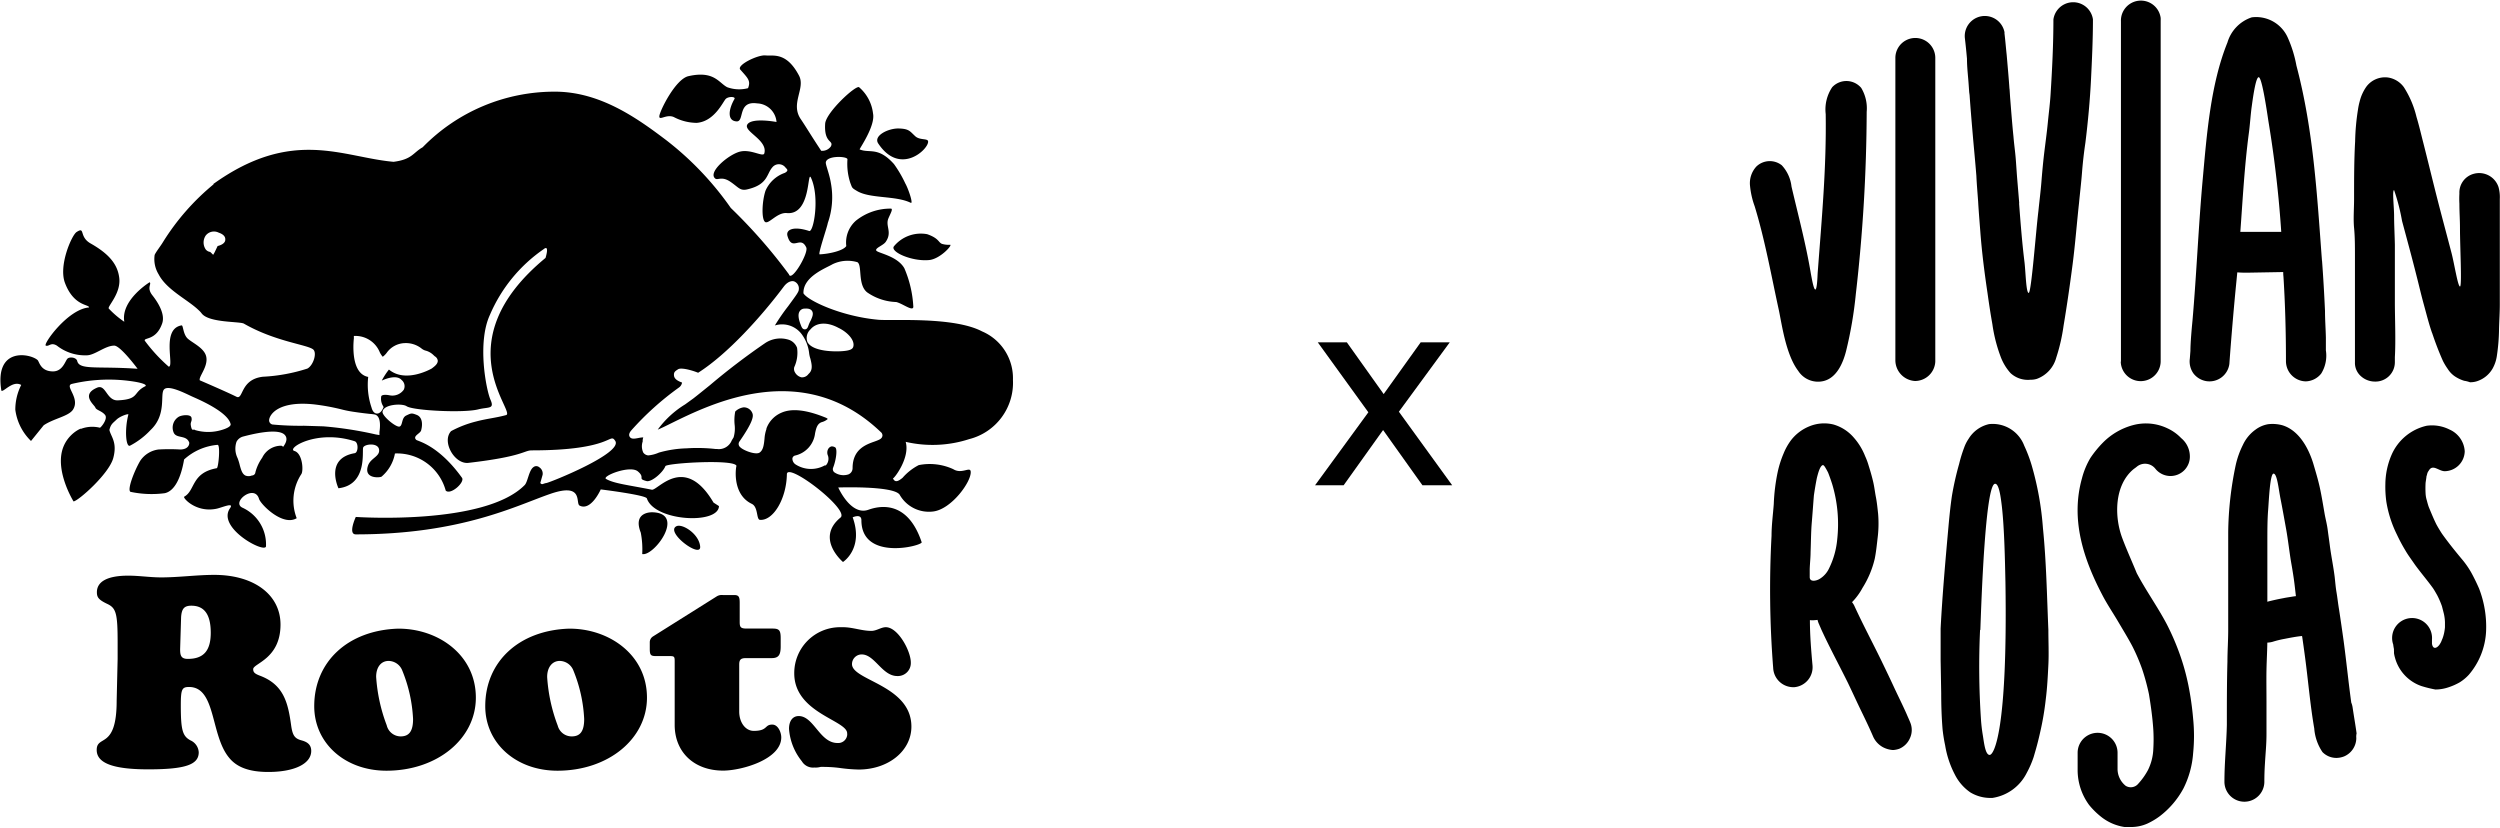
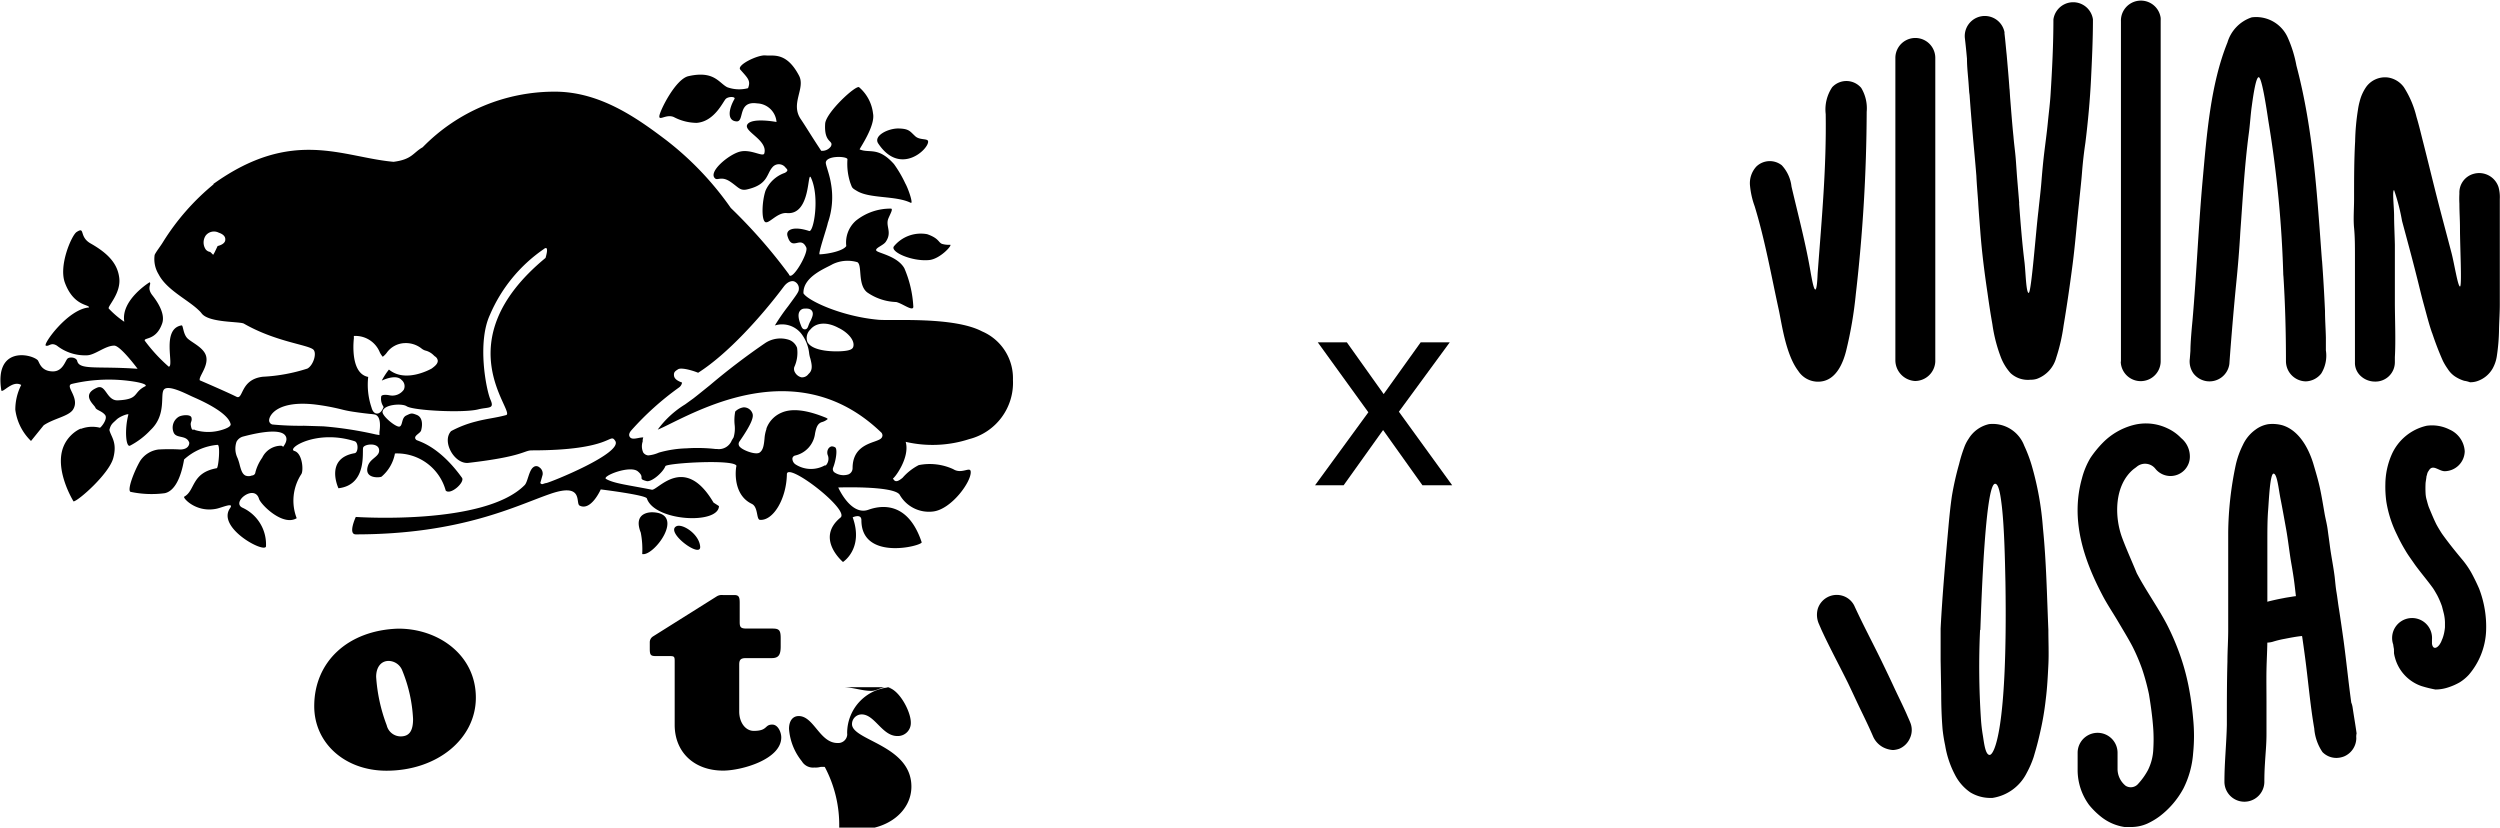
<svg xmlns="http://www.w3.org/2000/svg" id="Layer_1" data-name="Layer 1" viewBox="0 0 258.01 85.41">
  <path d="M69.81,54.31c.6-.3,2.33.78,2.45,2.09S68.61,54.91,69.81,54.31Zm-3.53,2.87c1.19.28,4.53-4.19,1.08-4.31,0,0-2.11-.13-1.23,2.1A9.11,9.11,0,0,1,66.28,57.18ZM95.87,26.84c1.13-.09,2.45-1.55,2.19-1.58a2.39,2.39,0,0,1-.84-.09c-.39-.15-.3-.57-1.53-1a3.59,3.59,0,0,0-3.44,1.26C91.86,26,94.11,27,95.87,26.84Zm-1.4-12.77c-.56-.51-.63-.78-1.71-.81s-2.66.75-2.12,1.55c2.28,3.43,5.29.51,5.14-.24C95.72,14.27,94.93,14.48,94.47,14.07Zm6.88,20.13C98.41,32.65,92,33.13,90.64,33c-3.85-.35-7.31-2-7.72-2.73-.06-1.73,2.33-2.6,3-3a3.57,3.57,0,0,1,2.57-.21c.52.33,0,2.31,1,3.11a5.55,5.55,0,0,0,3,1c.66.15,1.71,1,1.77.51a11.51,11.51,0,0,0-.93-4c-.74-1.29-2.78-1.56-2.9-1.83s.77-.53,1-.92c.67-1-.08-1.6.26-2.4.21-.5.48-.94.28-1a5.69,5.69,0,0,0-3.63,1.24,3,3,0,0,0-1,2.62c-.28.47-1.71.81-2.75.86-.2,0,.8-2.88.84-3.23a8,8,0,0,0,.32-4.13c-.16-1-.57-1.91-.52-2.15.13-.72,2.23-.62,2.23-.3a6.36,6.36,0,0,0,.3,2.45c.2.5.12.49.72.84,1.34.78,4,.45,5.51,1.2.3.15-.26-1.48-.56-2a12.27,12.27,0,0,0-1.17-2c-1.64-1.83-2.52-1.08-3.54-1.51-.08,0,1.65-2.42,1.38-3.71A4.21,4.21,0,0,0,88.66,9c-.35-.23-3.43,2.62-3.5,3.77-.13,2.07.92,1.67.59,2.34a1.09,1.09,0,0,1-1,.45c-1.06-1.6-1.57-2.47-2.11-3.27-1.1-1.62.52-3.17-.18-4.49-1.3-2.47-2.67-2-3.46-2.08s-3,1-2.6,1.46c.77.88,1.11,1.14.8,1.92A3.59,3.59,0,0,1,75.05,9c-.87-.45-1.35-1.74-4-1.14-1.33.3-2.93,3.53-3,4.1s.71-.22,1.49.12a5.14,5.14,0,0,0,2.37.6c1.85-.15,2.72-2.22,3-2.48s1-.24.9,0c-.65,1.12-.77,2.29.23,2.33.81,0,.06-2.15,2.1-1.86a2.08,2.08,0,0,1,2,1.92s-2.51-.48-3,.24,2.13,1.61,1.74,3c-.12.42-1.37-.47-2.52-.18S73,17.78,73.82,18.43c.26.2.66-.28,1.56.33s1,1,1.88.75c2-.51,1.85-1.56,2.45-2.24a.86.86,0,0,1,1.21-.13l.08.07c.18.24.48.36,0,.63a3.38,3.38,0,0,0-2,1.85c-.36,1.11-.42,2.87-.06,3.2s1.25-1,2.27-.9c2.53.22,2.08-4.54,2.49-3.64.92,2,.27,5.64-.19,5.49-1.57-.52-2.43-.17-2.24.51.48,1.67,1.34-.11,1.94,1.19.26.57-1.54,3.63-1.79,2.77a54.31,54.31,0,0,0-6-6.85,31.88,31.88,0,0,0-6.67-7c-3-2.27-6.82-5-11.49-5A19,19,0,0,0,43.62,15.2c-1,.56-1.07,1.25-3,1.5C35.36,16.24,30.2,13.12,22,19h.07a24.34,24.34,0,0,0-5.26,6c-.23.39-.72,1-.85,1.31a3,3,0,0,0,.41,2c.83,1.61,3,2.61,4.12,3.69a2.42,2.42,0,0,1,.31.33c.72,1,3.95.83,4.37,1.07,3.19,1.83,6.42,2.15,7.12,2.64.47.32.06,1.67-.57,2a17.8,17.8,0,0,1-4.58.84c-2.39.27-2,2.45-2.75,2.06-1-.5-3.77-1.69-3.77-1.69-.15-.36.9-1.43.66-2.46-.2-.87-1.38-1.38-1.89-1.83s-.47-1.41-.65-1.38c-2.14.36-.71,4.26-1.33,4.26a17,17,0,0,1-2.47-2.68c-.11-.35,1.17,0,1.79-1.76.34-.93-.37-2.12-1-2.92s-.05-1.17-.29-1.35c0,0-3,1.84-2.61,4.08a9.44,9.44,0,0,1-1.6-1.36c-.2-.2,1.31-1.57,1.07-3.23-.18-1.32-1-2.39-2.94-3.49-1.25-.7-.52-1.79-1.46-1.18-.5.33-1.88,3.47-1.19,5.26.91,2.41,2.51,2.19,2.48,2.52C7,31.9,4.4,35.55,4.73,35.67s.52-.38,1.14,0a4.71,4.71,0,0,0,3.08,1c.83,0,1.9-1,2.84-1,.64,0,2.41,2.39,2.41,2.39-4.14-.29-6,.16-6.23-.8-.09-.38-.77-.46-1-.25s-.48,1.32-1.5,1.32c-1.29,0-1.41-1-1.59-1.17-.75-.67-4.47-1.41-3.74,3.15.18.24,1.17-1.1,2.05-.58a5.64,5.64,0,0,0-.61,2.55A5.47,5.47,0,0,0,3.2,45.51l1.31-1.62c1.06-.71,2.51-.91,3-1.58.83-1.23-.9-2.48-.09-2.69A16.57,16.57,0,0,1,14,39.41c1.36.25,1,.45,1,.45-1.34.66-.56,1.36-2.88,1.46-1.14,0-1.19-1.7-2.1-1.31-1.72.73-.27,1.78-.18,2.05s.66.34,1,.76-.48,1.38-.54,1.32a3.28,3.28,0,0,0-2.18.22C9,44,7.31,44.36,6.59,46c-1.07,2.43,1,5.75,1,5.75.49-.05,3.66-2.84,4.1-4.48s-.25-2.2-.4-2.9h0c.15-.61.35-.69.73-1.06s1.26-.65,1.23-.53c-.4,1.5-.27,3.39.16,3.22a7.86,7.86,0,0,0,2.13-1.62c1.7-1.6.94-3.7,1.39-4.19s2.14.38,2.87.72c.43.2,3.69,1.53,4,2.85.07.28-.56.51-.91.61a4.77,4.77,0,0,1-2.8,0h0c-.07-.17-.28.3-.4-.5-.05-.33.16-.4.07-.77s-1-.27-1.31-.09a1.31,1.31,0,0,0-.51,1.67c.31.6,1.31.19,1.59,1,0-.08.12.68-.91.71a20.1,20.1,0,0,0-2.27,0,2.68,2.68,0,0,0-1.88,1.17c-.59,1-1.38,3-1,3.2A10.47,10.47,0,0,0,17,50.9c1-.21,1.67-1.54,2-3.48a5.86,5.86,0,0,1,3.46-1.51c.3,0,.09,2.38-.09,2.41-2.65.48-2.2,2.31-3.36,2.94-.18.1,1.2,1.67,3.3,1.25.58-.11,1.9-.73,1.43-.06-1.4,2,3.53,4.67,3.71,3.95a4.16,4.16,0,0,0-2.42-4c-1.21-.55,1.23-2.49,1.7-.92.18.59,2.46,2.87,3.89,2a5,5,0,0,1,.48-4.55c.24-.36.12-2.15-.72-2.39s2.28-2.27,6.23-1c.4.14.37,1.16,0,1.23-3.14.54-1.68,3.62-1.68,3.62,3-.35,2.42-3.83,2.55-4.2s1.52-.53,1.64.19S38.3,47.25,38,48c-.54,1.44,1.2,1.31,1.38,1.19a4.11,4.11,0,0,0,1.38-2.39A5.21,5.21,0,0,1,46,50.63c.5.5,2-.86,1.68-1.32-2.46-3.42-4.6-3.78-4.73-3.92-.4-.41.46-.64.52-1,.18-.69.08-1.36-.46-1.57s-.57-.18-1.08.06-.35,1-.68,1.14-1.83-1.08-1.77-1.53c.1-.77,2-.88,2.48-.57.63.45,5.84.72,7.39.33,1.07-.27,1.71,0,1.27-1s-1.39-5.87-.06-8.75a15.75,15.75,0,0,1,5.54-6.78c.66-.54.2.9.2.9-10.49,8.65-3,15.93-4.07,16.22s-2,.37-3.06.65a11.17,11.17,0,0,0-2.61,1c-1,1.06.34,3.44,1.78,3.28,5.7-.66,5.71-1.29,6.55-1.29,8.38,0,8-1.87,8.59-1,.93,1.26-6.73,4.32-7.09,4.37s-.43.23-.63,0L56,49a.78.78,0,0,0-.35-.78.47.47,0,0,0-.61,0c-.46.34-.57,1.51-.89,1.84C50,54.27,36.72,53.35,36.72,53.35s-.84,1.8,0,1.8c10.9,0,16.63-3,20.1-4.19s2.54,1,3,1.22C61,52.78,62,50.51,62,50.51s4.64.57,4.76.93c.79,2.37,7.39,2.72,7.44.79l-.56-.36c-3-5.1-5.77-1.21-6.37-1.33-2.4-.48-3.89-.63-4.72-1.11-.48-.28,2.47-1.46,3.28-.78s-.1.74.9,1c.51.13,1.7-.9,1.94-1.54.12-.32,7.34-.76,7.34,0,0-.26-.62,2.84,1.58,3.89.68.33.45,1.62.84,1.65,1.36.11,2.73-2.15,2.78-4.7,0-1.34,6.5,3.65,5.54,4.46C84.11,55.57,87,58,87,58s2.16-1.38,1-4.61c0,0,.9-.42.9.3,0,4.27,6.34,2.63,6.22,2.27-1.27-3.8-3.68-4-5.5-3.35s-3.11-2.3-3.11-2.3,5.73-.2,6.34.75a3.47,3.47,0,0,0,3.44,1.73c1.89-.21,4-3.11,3.89-4.13-.06-.54-.93.31-1.8-.24A5.81,5.81,0,0,0,94.82,48a5.61,5.61,0,0,0-1.67,1.31c-.59.49-.81.42-1,.06.06.11,1.8-2.09,1.32-3.77a12.25,12.25,0,0,0,6.55-.28,6,6,0,0,0,4.52-6.12A5.25,5.25,0,0,0,101.35,34.2ZM38.8,44.84h0A38.17,38.17,0,0,0,33.38,44l-2-.06a30.32,30.32,0,0,1-3.26-.13.44.44,0,0,1-.34-.51v0c.08-.56,1-1.94,4.6-1.57a22.53,22.53,0,0,1,2.82.51,11.36,11.36,0,0,0,1.16.24c.9.14,1.49.2,1.84.24a3.93,3.93,0,0,1,.48.06c.69.17.54,1.42.48,1.8v.32ZM22.46,25.39l-.19.4-.12.25L22,26.3l-.2-.2-.11-.1a.7.7,0,0,1-.46-.26,1.28,1.28,0,0,1,0-1.43,1.08,1.08,0,0,1,1.34-.3c.2.07.71.26.68.72C23.26,25,23,25.26,22.46,25.39ZM45.18,37.23c0,.34-.33.58-.62.8h0c-.12.07-2.71,1.53-4.42.11a7.18,7.18,0,0,0-.74,1.14C40,39,41,38.7,41.45,39.22a.82.82,0,0,1,.22,1,1.44,1.44,0,0,1-1.45.58c-.45-.09-.77-.06-.87.08a1.42,1.42,0,0,0,.17,1l.07.13-.06.13c-.06.14-.28.57-.65.54s-.5-.48-.54-.63A7.32,7.32,0,0,1,38,38.9a1.46,1.46,0,0,1-.84-.48c-.93-1.05-.65-3.39-.64-3.49v-.26h.26a2.71,2.71,0,0,1,2.42,1.7,2.21,2.21,0,0,0,.3.45,2,2,0,0,0,.41-.41,2.38,2.38,0,0,1,1.88-1,2.61,2.61,0,0,1,1.68.53,1.23,1.23,0,0,0,.4.23,1.83,1.83,0,0,1,.87.48l.13.12A.6.6,0,0,1,45.18,37.23Zm42.88-1.44c-.07.25-.36.38-1,.44-.8.08-3.18.09-3.73-.93a1.19,1.19,0,0,1,.31-1.3c.6-.73,1.71-.8,2.88-.17C87.44,34.26,88.26,35.11,88.06,35.79Zm3,9.23c-.06.28-.35.38-.78.54-.91.32-2.29.8-2.29,2.76a.69.69,0,0,1-.43.64,1.64,1.64,0,0,1-1.47-.23.42.42,0,0,1-.11-.46c.29-.73.46-1.84.24-2.08a.66.66,0,0,0-.41-.12.56.56,0,0,0-.36.31.78.78,0,0,0,0,.65,1,1,0,0,1-.22,1h-.11a2.94,2.94,0,0,1-3-.09.72.72,0,0,1-.34-.64.37.37,0,0,1,.25-.28,2.67,2.67,0,0,0,2.09-2.31c.11-.51.22-1,.71-1.15a1.52,1.52,0,0,0,.6-.32.64.64,0,0,0-.22-.14c-1.94-.79-3.49-1-4.6-.49a2.81,2.81,0,0,0-1.51,1.61v.06a3.78,3.78,0,0,0-.2,1c-.06.6-.12,1.17-.51,1.43s-1.66-.21-2-.56a.43.43,0,0,1-.08-.58c1.39-2,1.44-2.57,1.36-2.86a.94.94,0,0,0-.93-.67,1.54,1.54,0,0,0-.86.43,4.64,4.64,0,0,0-.06,1.39,3.23,3.23,0,0,1-.11,1.28l-.19.31a1.43,1.43,0,0,1-1.52.89h-.14a16.71,16.71,0,0,0-3-.07,11.52,11.52,0,0,0-2.86.44A3.48,3.48,0,0,1,66.9,47a.71.71,0,0,1-.51-.29,1.53,1.53,0,0,1-.06-1.15,1,1,0,0,1,.06-.42,3.07,3.07,0,0,0-.53.07c-.38.07-.71.13-.87-.13s.06-.54.16-.66A29.88,29.88,0,0,1,70.06,40a.76.76,0,0,0,.33-.52c-.4-.14-.79-.35-.83-.71s.11-.46.42-.66,1.41.09,2.07.36c3.07-1.95,6.56-5.85,8.83-8.88.51-.68,1-.6,1.12-.53a.78.78,0,0,1,.44.82c0,.25-.31.64-1.09,1.71a20.9,20.9,0,0,0-1.38,2,2.52,2.52,0,0,1,2.79.93,4.07,4.07,0,0,1,.74,1.87h0a2.82,2.82,0,0,0,.14.64c.13.55.27,1.11-.14,1.51l-.07.07a.8.8,0,0,1-.73.33,1.05,1.05,0,0,1-.65-.5.7.7,0,0,1-.08-.55,3.54,3.54,0,0,0,.29-2,1.41,1.41,0,0,0-.81-.81,2.84,2.84,0,0,0-2.5.34,70.3,70.3,0,0,0-5.68,4.33c-.72.58-1.35,1.09-1.7,1.36h0l-.87.63a9.85,9.85,0,0,0-2.82,2.6c.31-.12.82-.37,1.32-.62,4.08-2,13.63-6.84,21.69.86a.46.46,0,0,1,.18.42ZM83,31.85c.18,0,.6-.06.8.24s0,.68-.11.95a3.68,3.68,0,0,0-.26.57c-.06.18-.14.38-.37.38s-.32-.2-.41-.44c-.26-.65-.31-1.12-.13-1.41A.59.59,0,0,1,83,31.85ZM29.06,46h0a2.17,2.17,0,0,0-2,1.24,4.62,4.62,0,0,0-.7,1.49.36.36,0,0,1-.33.34H26a.87.87,0,0,1-.69,0c-.32-.18-.42-.56-.55-1a5.53,5.53,0,0,0-.24-.79,2.2,2.2,0,0,1-.11-1.69,1.08,1.08,0,0,1,.69-.54c.62-.16,3.74-1,4.35-.09.13.18.21.5-.12,1l-.1.15Z" />
-   <path d="M12.14,68V66.33c0-3-.15-3.57-1.06-4S10,61.64,10,61.12c0-1.12,1.12-1.71,3.23-1.71,1.14,0,2.26.18,3.4.18,1.85,0,3.67-.26,5.48-.26,4.11,0,6.84,2.05,6.84,5.13,0,3.55-2.82,4-2.82,4.6,0,.32.15.47.71.68,2.4.91,2.87,2.72,3.19,5,.15,1.14.35,1.47,1.09,1.67.55.15,1,.41,1,1.09,0,1.32-1.73,2.17-4.43,2.17-2,0-3.28-.5-4.07-1.5-1.91-2.34-1.32-7.27-4.11-7.27-.73,0-.85.23-.85,1.88,0,2.58.18,3.19,1,3.63a1.43,1.43,0,0,1,.85,1.23c0,1.29-1.41,1.76-5.22,1.76-3.61,0-5.31-.64-5.31-2,0-1.61,2.06,0,2.06-5.07Zm6.45-1c0,.62.08,1,.79,1,1.64,0,2.37-.85,2.37-2.7s-.64-2.79-2-2.79c-.73,0-1,.3-1.06,1.18Z" />
  <path d="M49.11,72c0,4.26-4,7.54-9.23,7.54-4.28,0-7.45-2.84-7.45-6.66,0-4.6,3.49-7.82,8.62-8C45.16,64.84,49.11,67.54,49.11,72ZM38.82,69.85a17.15,17.15,0,0,0,1.09,5A1.49,1.49,0,0,0,41.34,76c.88,0,1.29-.53,1.29-1.79a15.07,15.07,0,0,0-1.11-5,1.54,1.54,0,0,0-1.41-1C39.32,68.21,38.82,68.86,38.82,69.85Z" />
-   <path d="M66.77,72c0,4.26-4,7.54-9.24,7.54-4.28,0-7.45-2.84-7.45-6.66,0-4.6,3.49-7.82,8.62-8C62.81,64.84,66.77,67.54,66.77,72Zm-10.3-2.11a17.15,17.15,0,0,0,1.09,5A1.49,1.49,0,0,0,59,76c.88,0,1.29-.53,1.29-1.79a15.07,15.07,0,0,0-1.11-5,1.54,1.54,0,0,0-1.41-1c-.77,0-1.3.65-1.3,1.64Z" />
  <path d="M76.29,73.43c0,1.14.65,2,1.5,2,1.47,0,1.09-.65,1.91-.65.61,0,.93.82.93,1.32,0,2.29-4.13,3.43-6,3.43-3,0-5-1.91-5-4.72v-6.6c0-.44-.06-.5-.5-.5H67.7c-.55,0-.64-.11-.64-.76v-.64a.71.71,0,0,1,.32-.62L74,61.53a1,1,0,0,1,.59-.12h1.17c.47,0,.58.17.58.79v2c0,.55.12.67.74.67h2.64c.7,0,.85.18.85,1v.85c0,.9-.24,1.2-.94,1.2H77c-.53,0-.71.14-.71.67Z" />
-   <path d="M85.12,79.15a3.23,3.23,0,0,0-.44,0,2,2,0,0,1-.35.06,1.22,1.22,0,0,1-.27,0,1.34,1.34,0,0,1-1.31-.65,6,6,0,0,1-1.32-3.34c0-.82.38-1.32,1-1.32,1.56,0,2.17,2.78,4,2.78a.93.93,0,0,0,1-.79.74.74,0,0,0,0-.21c0-1.35-5.46-2.09-5.46-6.19a4.73,4.73,0,0,1,4.7-4.76H87c1,0,1.93.38,2.93.38.53,0,1-.38,1.49-.38,1.26,0,2.58,2.46,2.58,3.64a1.34,1.34,0,0,1-1.28,1.4h-.12c-1.56,0-2.32-2.23-3.67-2.23a1,1,0,0,0-1,1c0,1.7,6.13,2.17,6.13,6.45,0,2.5-2.37,4.43-5.45,4.43a16.69,16.69,0,0,1-2-.17A12.79,12.79,0,0,0,85.12,79.15Z" />
+   <path d="M85.12,79.15a3.23,3.23,0,0,0-.44,0,2,2,0,0,1-.35.06,1.22,1.22,0,0,1-.27,0,1.34,1.34,0,0,1-1.31-.65,6,6,0,0,1-1.32-3.34c0-.82.38-1.32,1-1.32,1.56,0,2.17,2.78,4,2.78a.93.93,0,0,0,1-.79.74.74,0,0,0,0-.21a4.73,4.73,0,0,1,4.7-4.76H87c1,0,1.93.38,2.93.38.53,0,1-.38,1.49-.38,1.26,0,2.58,2.46,2.58,3.64a1.34,1.34,0,0,1-1.28,1.4h-.12c-1.56,0-2.32-2.23-3.67-2.23a1,1,0,0,0-1,1c0,1.7,6.13,2.17,6.13,6.45,0,2.5-2.37,4.43-5.45,4.43a16.69,16.69,0,0,1-2-.17A12.79,12.79,0,0,0,85.12,79.15Z" />
  <path d="M142.74,44.38l-4.07,5.7h-2.95l5.5-7.53L136,35.33h3l3.8,5.34,3.82-5.34h3l-5.25,7.16,5.5,7.59H146.8Z" />
  <g id="Vivian_Rosas" data-name="Vivian Rosas">
    <path d="M194.32,77.11a2.33,2.33,0,0,1-1-1.08h0c-.43-1-.86-1.88-1.31-2.81s-.87-1.86-1.32-2.79c-.91-1.84-1.89-3.64-2.74-5.5-.06-.16-.14-.31-.2-.47a2.32,2.32,0,0,1-.15-1.62,2.05,2.05,0,0,1,2.57-1.35h0a2,2,0,0,1,1.19,1c.86,1.88,1.83,3.7,2.74,5.56.45.93.9,1.86,1.33,2.79s.91,1.88,1.34,2.85c.12.29.27.6.39.91a2,2,0,0,1-.06,1.61A2.06,2.06,0,0,1,196,77.28a2.48,2.48,0,0,1-.54.12h-.18A2.57,2.57,0,0,1,194.32,77.11Z" />
-     <path d="M183,68.94a103.48,103.48,0,0,1-.17-13.64c0-1.09.15-2.19.23-3.28a19.68,19.68,0,0,1,.41-3.33,10.54,10.54,0,0,1,.6-1.88,6.12,6.12,0,0,1,.78-1.39A4.55,4.55,0,0,1,186.73,44a4,4,0,0,1,2.49-.19,4.35,4.35,0,0,1,2.08,1.33,6.46,6.46,0,0,1,1.19,1.94,7,7,0,0,1,.37,1c.17.54.33,1.09.46,1.65s.18,1.06.28,1.57.17,1.16.23,1.74a12,12,0,0,1-.06,2.54c-.08.7-.15,1.39-.29,2.09a9.91,9.91,0,0,1-1.26,3,6.47,6.47,0,0,1-1.83,2.13,5.69,5.69,0,0,1-3.06,1.2,2.44,2.44,0,0,1-.54,0c0,1.57.13,3.12.27,4.69a2.07,2.07,0,0,1-1.87,2.23H185A2.08,2.08,0,0,1,183,68.94ZM188.13,48c-.33.06-.55,1.07-.62,1.32-.12.6-.22,1.2-.31,1.82-.08,1-.14,1.88-.22,2.83s-.08,2-.12,3c0,.58-.07,1.16-.09,1.76v.83c0,.54.68.39,1,.2a2.5,2.5,0,0,0,1-1.11,8.51,8.51,0,0,0,.84-3A14.35,14.35,0,0,0,189.1,50c-.13-.41-.27-.81-.43-1.22-.08-.16-.16-.31-.25-.46S188.23,48,188.13,48Z" />
    <path d="M249.89,70.8a4.27,4.27,0,0,1-2.72-2.93,3.41,3.41,0,0,1-.1-.46v-.24a.49.49,0,0,1,0-.17,4,4,0,0,1-.08-.48,2.06,2.06,0,1,1,4-.52v.43c.09.62.5.5.79.08.05-.08.1-.16.14-.24s.1-.25.16-.38a4.11,4.11,0,0,0,.17-.6,5.21,5.21,0,0,0,.08-.55V64.2a4.53,4.53,0,0,0-.12-.89l-.19-.74a8.87,8.87,0,0,0-.47-1.1c-.14-.25-.29-.52-.45-.76-.6-.83-1.26-1.6-1.86-2.42-.34-.5-.72-1-1-1.49a17,17,0,0,1-.87-1.63,11.89,11.89,0,0,1-1.09-3.39,11.29,11.29,0,0,1-.1-1.84,7.77,7.77,0,0,1,.64-3,5.2,5.2,0,0,1,3.62-3,4,4,0,0,1,2.36.39,2.62,2.62,0,0,1,1.57,2.24,2.1,2.1,0,0,1-2.06,2.06c-.6,0-1.19-.72-1.6-.14l-.15.23-.06.16a2.16,2.16,0,0,1-.08.29c0,.1-.06.43-.09.66a10.09,10.09,0,0,0,0,1.1,2.86,2.86,0,0,0,.13.72c.06.23.12.46.2.68.25.6.5,1.22.79,1.8.18.33.37.64.57.95.62.87,1.3,1.72,2,2.56a9.23,9.23,0,0,1,1,1.41c.31.56.58,1.12.83,1.69a10.93,10.93,0,0,1,.72,4.49,7.43,7.43,0,0,1-1.77,4.4,4.49,4.49,0,0,1-.95.79,6.2,6.2,0,0,1-1.15.51,4.22,4.22,0,0,1-1.36.23A12.44,12.44,0,0,1,249.89,70.8Z" />
    <path d="M219.26,85.35a5.08,5.08,0,0,1-2.35-1,7.92,7.92,0,0,1-1.31-1.28,6.1,6.1,0,0,1-1.18-3.52V77.69a2.06,2.06,0,1,1,4.12,0v1.66a2.24,2.24,0,0,0,.84,1.75,1,1,0,0,0,1.3-.22,6.9,6.9,0,0,0,1-1.41,5.32,5.32,0,0,0,.55-2.17,16.68,16.68,0,0,0,0-2c-.08-1.22-.25-2.44-.45-3.66a23.43,23.43,0,0,0-.7-2.58,19.82,19.82,0,0,0-1-2.34c-.4-.77-1-1.75-1.5-2.6s-1.13-1.78-1.62-2.73c-1.94-3.7-3.28-7.77-2.1-12a8.12,8.12,0,0,1,.88-2.13,11,11,0,0,1,1.3-1.59,6.86,6.86,0,0,1,3.08-1.79,5.15,5.15,0,0,1,3.58.33,4.6,4.6,0,0,1,1.4,1A2.46,2.46,0,0,1,226,47a2,2,0,0,1-3.57,1.36,1.35,1.35,0,0,0-1.91-.19l0,0c-.1.09-.23.17-.33.25-2,1.66-2,4.92-1.15,7.15.45,1.2,1,2.4,1.48,3.58.95,1.8,2.14,3.45,3.09,5.25a25.32,25.32,0,0,1,1.35,3.12,23.32,23.32,0,0,1,.89,3.2,30.8,30.8,0,0,1,.49,3.45,17.65,17.65,0,0,1,0,3.56,9.64,9.64,0,0,1-1,3.64,8.91,8.91,0,0,1-2.45,2.87,7.2,7.2,0,0,1-1.28.76,4.09,4.09,0,0,1-1.73.35Z" />
    <path d="M203.35,81.78a4.9,4.9,0,0,1-1.6-1.84,9.91,9.91,0,0,1-1-3,16.06,16.06,0,0,1-.27-1.69c-.1-1.24-.14-2.46-.14-3.7l-.06-3.41V64.87c.18-3.49.49-6.94.8-10.41.1-1.12.21-2.22.37-3.31a30.87,30.87,0,0,1,.74-3.27,14.33,14.33,0,0,1,.52-1.69,3.92,3.92,0,0,1,.45-.89,3.32,3.32,0,0,1,2.12-1.53A3.48,3.48,0,0,1,208.91,46a14.67,14.67,0,0,1,.76,2,31.2,31.2,0,0,1,1.17,6.51c.35,3.45.41,7,.56,10.5,0,1.2.06,2.39,0,3.61s-.12,2.38-.27,3.56a29.6,29.6,0,0,1-.6,3.49c-.12.54-.26,1.1-.41,1.63l-.24.83a10.06,10.06,0,0,1-.72,1.65,4.75,4.75,0,0,1-3.54,2.57h-.29A4,4,0,0,1,203.35,81.78Zm1-16.76a82.49,82.49,0,0,0,.09,9.17,16.46,16.46,0,0,0,.2,1.72c.12.74.25,2,.7,2s1.87-2.5,1.63-17.81c-.05-2.32-.11-5.54-.37-7.84-.09-.74-.27-2.37-.7-2.33-1,0-1.41,12-1.52,15.07Z" />
    <path d="M232,64.83a2.1,2.1,0,0,1,1.44-2.58c.74-.21,1.48-.38,2.23-.52.28-.06.59-.1.88-.15a6.64,6.64,0,0,1,1.54-.08,2.24,2.24,0,0,1,1.44.83,2.14,2.14,0,0,1,.27,2.11,2,2,0,0,1-1.36,1.2,2.6,2.6,0,0,1-.88,0c-.6.06-1.2.18-1.77.29a10.1,10.1,0,0,0-1.26.31,2.34,2.34,0,0,1-.53.08A2.09,2.09,0,0,1,232,64.83Z" />
    <path d="M243.18,76.16h0a2.07,2.07,0,0,1-1.25,1.9,2.19,2.19,0,0,1-.8.16,2,2,0,0,1-1.44-.6,5,5,0,0,1-.85-2.44c-.39-2.25-.59-4.54-.88-6.82s-.64-4.5-1-6.75c-.08-.62-.14-1.26-.23-1.88s-.18-1.16-.28-1.72c-.19-1.14-.31-2.29-.52-3.45s-.37-2.07-.57-3.08-.35-2.6-.72-2.6-.48,2.79-.56,3.78S234,54.87,234,56v9.94c0,1.06-.07,2.13-.09,3.19s0,2.17,0,3.26v3.35c0,1.12-.1,2-.16,3.08q-.06.93-.06,1.86a2.06,2.06,0,0,1-4.12,0h0c0-2,.21-3.91.25-5.87,0-2.17,0-4.34.06-6.53,0-1.07.08-2.17.08-3.27V54.93a35.09,35.09,0,0,1,.79-7,9,9,0,0,1,.72-2,4,4,0,0,1,1.31-1.59,3,3,0,0,1,1.3-.56,3.89,3.89,0,0,1,1.44.1c1.71.5,2.71,2.32,3.21,3.93.25.85.51,1.7.7,2.58s.33,1.78.49,2.69c.1.54.23,1,.31,1.61s.14,1,.21,1.55c.14,1.1.37,2.19.51,3.31.06.54.1,1.07.19,1.59s.16,1.18.26,1.76q.25,1.63.48,3.3c.28,2.09.49,4.2.78,6.31a2.13,2.13,0,0,1,.14.51c.13.89.29,1.78.41,2.67A1.49,1.49,0,0,0,243.18,76.16Z" />
    <path d="M237.72,39.34a2.09,2.09,0,0,1-1.63-1.24,2.12,2.12,0,0,1-.17-.83c0-3-.08-5.94-.27-8.92v.23a117,117,0,0,0-1.54-16.07c-.21-1.42-.68-4.52-1-4.54s-.62,2.29-.73,3.08-.18,1.94-.3,2.77c-.44,3.36-.62,6.73-.87,10.13-.1,1.8-.25,3.6-.43,5.37-.25,2.52-.52,5.72-.7,8.24a2.07,2.07,0,0,1-2.34,1.78,2.1,2.1,0,0,1-1.36-.79A2.14,2.14,0,0,1,226,37l.06-.79c0-.8.13-2.27.21-3.08.43-4.91.62-9.83,1.07-14.74.41-4.54.81-9.73,2.54-14a3.89,3.89,0,0,1,2.51-2.6,3.57,3.57,0,0,1,3.72,2.1A12.64,12.64,0,0,1,237,6.77c1.76,6.65,2.13,13.36,2.64,20.18v-.1c.13,1.73.23,3.49.31,5.24,0,.91.07,1.84.09,2.75v1.32a3.51,3.51,0,0,1-.48,2.39,2.11,2.11,0,0,1-1.63.81Z" />
-     <path d="M228.27,25.77a1.92,1.92,0,0,1,.81-1.38,2.54,2.54,0,0,1,1.69-.46h4.9a2.33,2.33,0,0,1,2.46,2A2.15,2.15,0,0,1,236,28.07h0l-3.94.07a12.24,12.24,0,0,1-1.6-.07h-.07A2.26,2.26,0,0,1,228.27,25.77Z" />
    <path d="M218.89,37.32V2.21a2.06,2.06,0,0,1,4.1-.36,2.72,2.72,0,0,1,0,.28v35.1a2.06,2.06,0,1,1-4.12.09Z" />
    <path d="M185.58,38.27c-1.28-1.68-1.69-4.84-2-6.28-.78-3.57-1.42-7.19-2.49-10.7h0a8.5,8.5,0,0,1-.48-2.11,2.54,2.54,0,0,1,.66-2,2,2,0,0,1,2.62-.12,3.85,3.85,0,0,1,1,2.19c.7,3,1.49,5.94,2,9,.11.58.29,1.63.46,1.63s.22-1.24.24-1.69c.44-5.83.91-10.91.83-16.42A4.11,4.11,0,0,1,189.09,9a2,2,0,0,1,2.83-.1,1.45,1.45,0,0,1,.17.18,4.08,4.08,0,0,1,.56,2.46,168.58,168.58,0,0,1-1.12,18.79,41.61,41.61,0,0,1-1,5.87c-.33,1.32-1,2.79-2.31,3.12A2.43,2.43,0,0,1,185.58,38.27Z" />
    <path d="M254.32,39.3a3.69,3.69,0,0,1-1-.48,2.6,2.6,0,0,1-.7-.74,6.3,6.3,0,0,1-.5-.83A30.11,30.11,0,0,1,251,34.34a1.21,1.21,0,0,0,.08.25c-.37-1-.64-2.11-.93-3.16s-.49-1.94-.74-2.91c-.48-1.92-1-3.82-1.51-5.72a20.62,20.62,0,0,0-.82-3.18c-.21,0,0,1.77,0,2.64s.06,2,.08,3v5.88c0,1.74.1,4,0,5.72v.52a2,2,0,0,1-2.06,2,2.16,2.16,0,0,1-1.47-.58,1.82,1.82,0,0,1-.59-1.4V26.45c0-1,0-2-.09-2.93s0-2,0-3c0-2,0-4,.11-5.95a23.36,23.36,0,0,1,.29-3.24,6.72,6.72,0,0,1,.18-.87,4.53,4.53,0,0,1,.7-1.53A2.4,2.4,0,0,1,246.46,8a2.48,2.48,0,0,1,1.63,1,10,10,0,0,1,1.3,3.06c.27.89.47,1.77.7,2.66.49,1.92.95,3.84,1.44,5.76s1,3.8,1.49,5.68c.29,1.14.64,3.39.86,3.41s0-4.09,0-6c0-.89-.06-1.65-.06-2.54a9.2,9.2,0,0,1,0-1.05,2,2,0,0,1,1.51-2.05,2.1,2.1,0,0,1,2.53,1.39,3.87,3.87,0,0,1,.13,1.22v10.9c0,.85-.06,1.69-.08,2.54a20.06,20.06,0,0,1-.23,2.79,3.77,3.77,0,0,1-.43,1.26,2.88,2.88,0,0,1-1.7,1.34,2.29,2.29,0,0,1-.64.08A2.84,2.84,0,0,0,254.32,39.3Z" />
    <path d="M207.5,38.51a5.27,5.27,0,0,1-1-1.63,15.72,15.72,0,0,1-.88-3.43c-.19-1.07-.35-2.12-.5-3.2-.31-2.08-.58-4.19-.74-6.3-.08-1.05-.17-2.12-.23-3.18-.06-.86-.14-1.73-.18-2.62-.11-1.4-.25-2.81-.37-4.21s-.25-2.93-.35-4.42v.29l-.07-1C203.12,7.88,203,7,203,6.06c-.06-.68-.13-1.38-.21-2.06a2.07,2.07,0,0,1,4.08-.69.69.69,0,0,1,0,.13c.09.74.15,1.51.23,2.25.1,1.18.21,2.35.29,3.55V9.11l.06.93c.11,1.36.21,2.72.35,4.08.06.75.17,1.49.23,2.24s.1,1.46.16,2.18.13,1.53.19,2.28a.67.67,0,0,0,0,.2.67.67,0,0,0,0-.2.67.67,0,0,0,0,.2c.15,2,.31,4.05.56,6.07.12,1.06.16,3.14.43,3.14s.74-6.32,1-8.44c.1-1,.23-2,.31-3s.17-2,.29-3,.27-2.07.37-3.1.23-2,.29-3c.16-2.56.29-5.12.29-7.68A2.06,2.06,0,0,1,216,2h0c0,2.08-.1,4.15-.2,6.21s-.31,4.36-.58,6.53c-.15,1-.27,2.06-.35,3.09s-.21,2.11-.31,3.16c-.23,2.11-.39,4.22-.66,6.3s-.58,4.24-.93,6.32a18.9,18.9,0,0,1-.76,3.31,3.21,3.21,0,0,1-2,2.18,2.1,2.1,0,0,1-.66.09A2.63,2.63,0,0,1,207.5,38.51Z" />
    <path d="M195.61,37.19V5.93a2.06,2.06,0,0,1,4.12.1V37.32a2.1,2.1,0,0,1-2.1,2A2.15,2.15,0,0,1,195.61,37.19Z" />
  </g>
</svg>